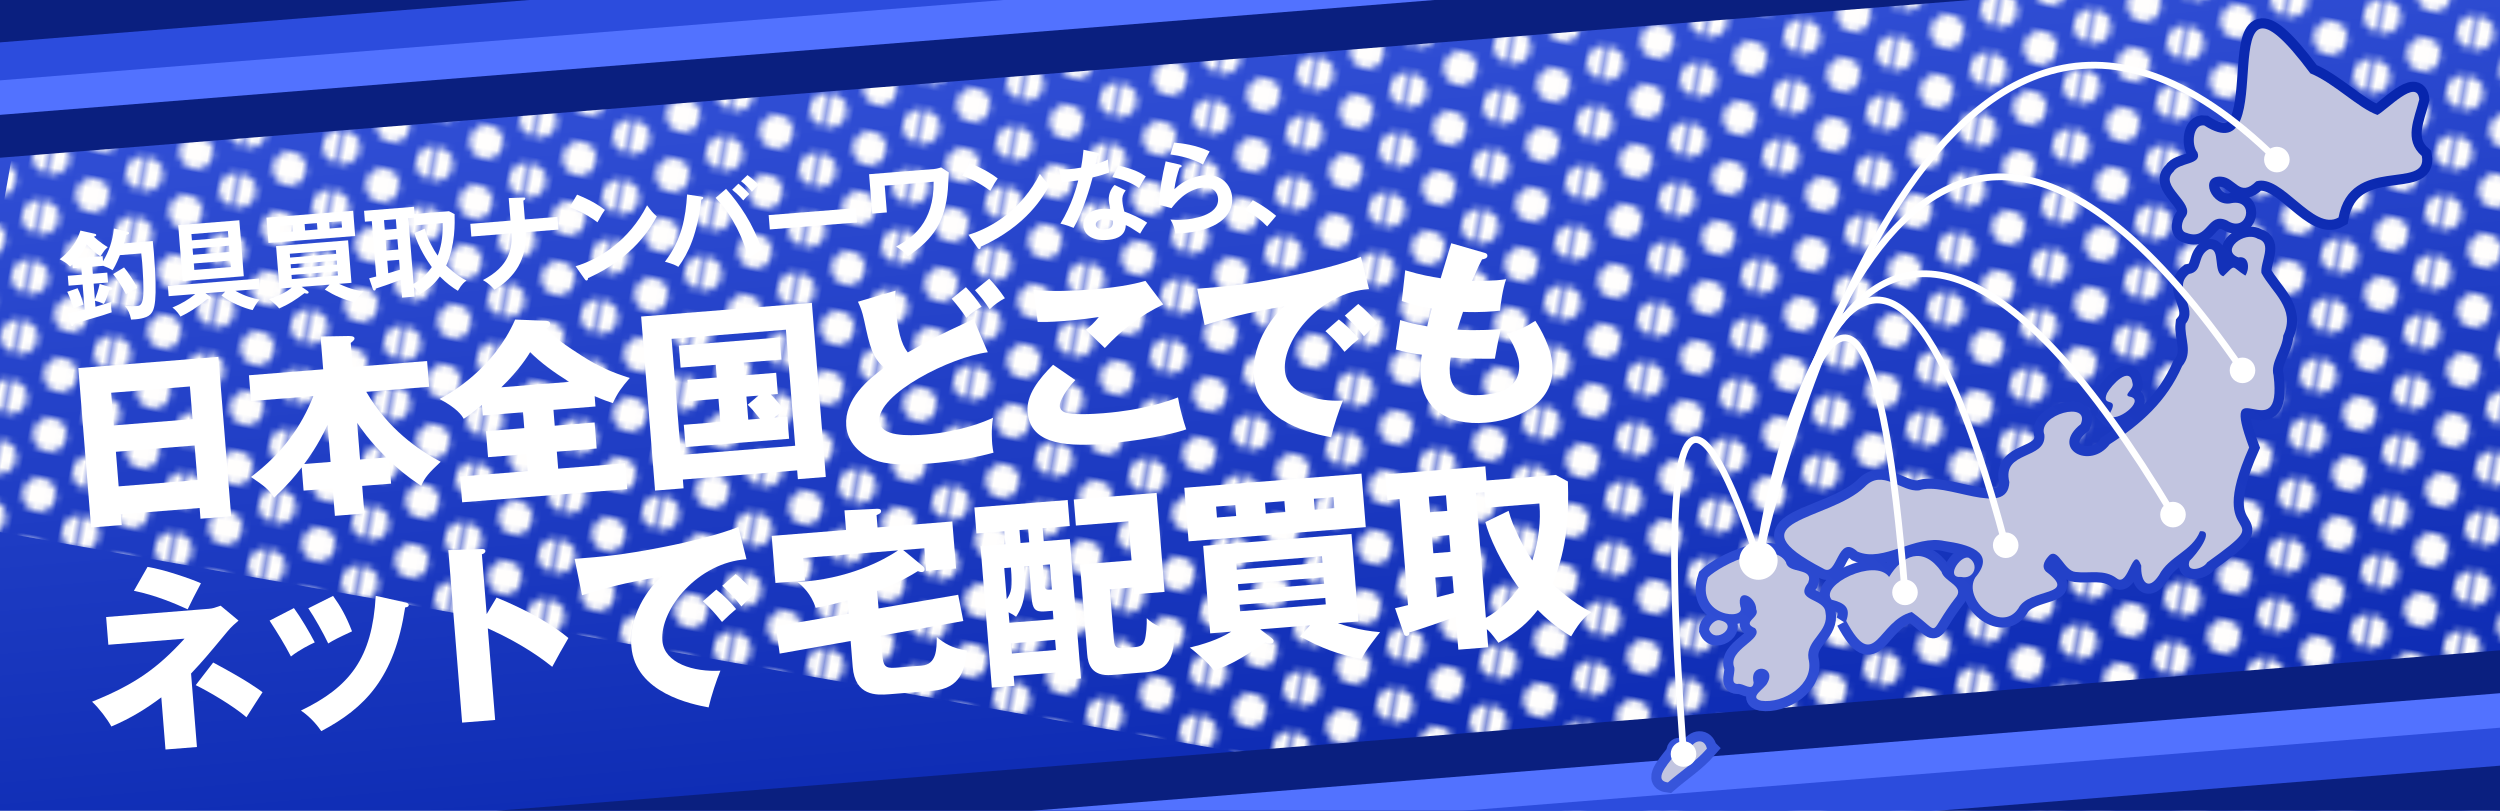
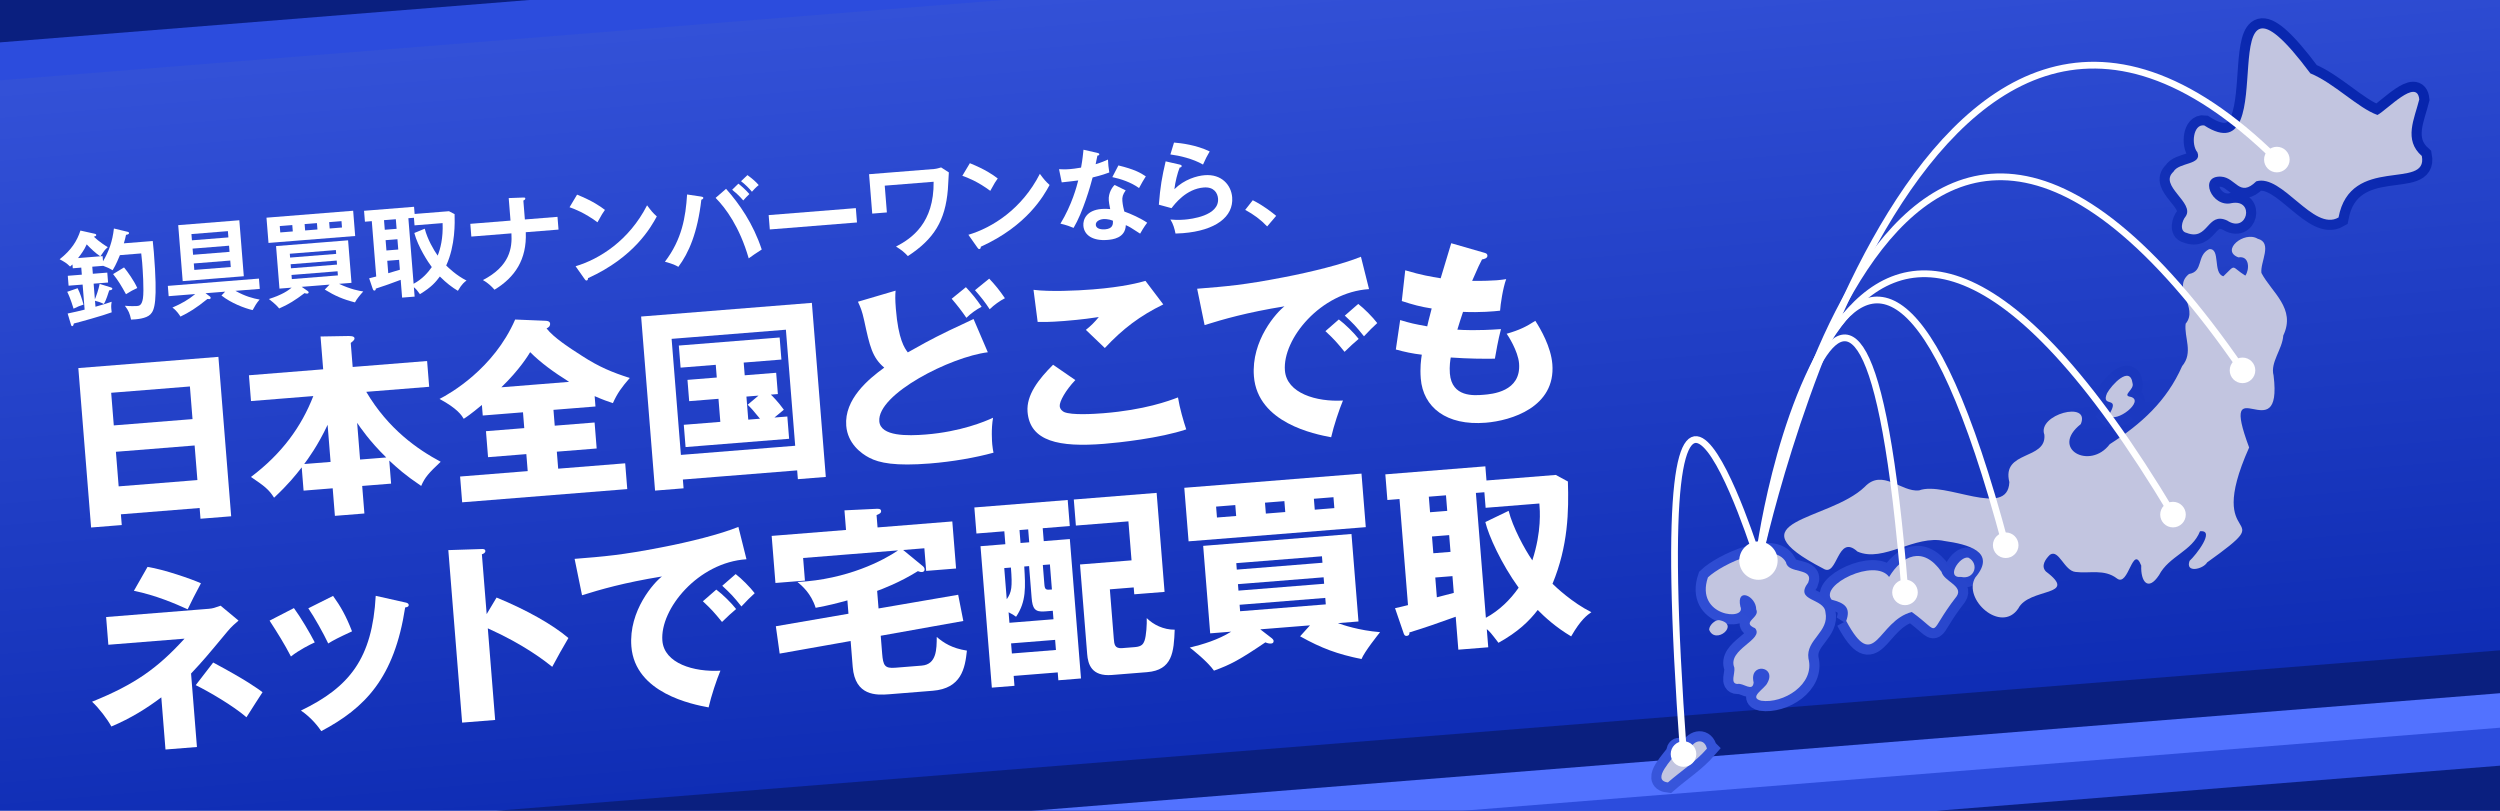
<svg xmlns="http://www.w3.org/2000/svg" id="d" viewBox="0 0 370 120">
  <defs>
    <style>.u,.v,.w{fill:none;}.x{fill:url(#i);}.y{fill:url(#h);}.z{fill:url(#f);}.aa{mask:url(#g);}.ab{fill:#c2c5e0;}.v{stroke:#fff;stroke-miterlimit:10;}.ac{fill:#2c4cdd;}.ad{filter:url(#l);}.ae{filter:url(#s);}.af{filter:url(#j);}.ag{filter:url(#q);}.ah{fill:#fffefd;}.ai{fill:#fff;}.w{stroke:url(#p);stroke-width:3px;}.aj{clip-path:url(#o);}.ak{clip-path:url(#e);}.al{clip-path:url(#n);}.am{fill:#0a1f7f;}.an{fill:#5272ff;}</style>
    <clipPath id="e">
      <rect class="u" x="0" width="370" height="120" />
    </clipPath>
    <linearGradient id="f" x1="191.615" y1="135.607" x2="178.385" y2="-15.607" gradientUnits="userSpaceOnUse">
      <stop offset="0" stop-color="#0725ad" />
      <stop offset="1" stop-color="#3755db" />
    </linearGradient>
    <linearGradient id="h" x1="307.794" y1="-84.781" x2="394.164" y2="-87.56" gradientTransform="translate(-133.362 57.692) rotate(16.272) scale(1.003 1.348) skewX(3.748)" gradientUnits="userSpaceOnUse">
      <stop offset="0" stop-color="#000" />
      <stop offset="1" stop-color="#1a1a1a" />
    </linearGradient>
    <mask id="g" x="-173.302" y="-164.871" width="691.653" height="387.094" maskUnits="userSpaceOnUse">
      <polygon class="y" points="462.303 222.224 -173.302 52.859 -117.253 -164.871 518.351 4.494 462.303 222.224" />
    </mask>
    <pattern id="i" x="0" y="0" width="13.5" height="9" patternTransform="translate(-1155.099 -74.041) rotate(10.094)" patternUnits="userSpaceOnUse" viewBox="0 0 13.5 9">
      <rect class="u" y="0" width="13.5" height="9" />
      <circle class="ah" cx="13.5" cy="9" r="2.5" />
      <circle class="ah" cx="0" cy="9" r="2.5" />
      <circle class="ah" cx="13.5" cy="0" r="2.5" />
      <circle class="ah" cx="6.75" cy="4.5" r="2.5" />
      <circle class="ah" cx="0" cy="0" r="2.5" />
    </pattern>
    <filter id="j" x="2.633" y="14.664" width="239.04" height="102.72" filterUnits="userSpaceOnUse">
      <feOffset dx="0" dy="0" />
      <feGaussianBlur result="k" stdDeviation="2" />
      <feFlood flood-color="#08185e" flood-opacity=".75" />
      <feComposite in2="k" operator="in" />
      <feComposite in="SourceGraphic" />
    </filter>
    <filter id="l" x="-55.124" y="-57.816" width="467.518" height="236.16" filterUnits="userSpaceOnUse">
      <feOffset dx="0" dy="0" />
      <feGaussianBlur result="m" stdDeviation="2" />
      <feFlood flood-color="#000" flood-opacity=".3" />
      <feComposite in2="m" operator="in" />
      <feComposite in="SourceGraphic" />
    </filter>
    <clipPath id="n">
      <rect class="u" x="-23.072" y="-34.856" width="416.144" height="43.32" transform="translate(1.643 14.722) rotate(-4.578)" />
    </clipPath>
    <clipPath id="o">
      <rect class="u" x="-35.803" y="112.147" width="416.144" height="43.32" transform="translate(354.668 253.439) rotate(175.422)" />
    </clipPath>
    <linearGradient id="p" x1="316.565" y1="22.241" x2="210.635" y2="128.17" gradientTransform="translate(36.233 13.361) rotate(-4.578)" gradientUnits="userSpaceOnUse">
      <stop offset="0" stop-color="#0725ad" />
      <stop offset="1" stop-color="#3755db" />
    </linearGradient>
    <filter id="q" x="244.193" y="18.624" width="97.92" height="98.4" filterUnits="userSpaceOnUse">
      <feOffset dx="0" dy="0" />
      <feGaussianBlur result="r" stdDeviation="1" />
      <feFlood flood-color="#fff" flood-opacity="1" />
      <feComposite in2="r" operator="in" />
      <feComposite in="SourceGraphic" />
    </filter>
    <filter id="s" x="244.193" y="6.144" width="96.48" height="108.96" filterUnits="userSpaceOnUse">
      <feOffset dx="0" dy="0" />
      <feGaussianBlur result="t" stdDeviation="1" />
      <feFlood flood-color="#fff" flood-opacity="1" />
      <feComposite in2="t" operator="in" />
      <feComposite in="SourceGraphic" />
    </filter>
  </defs>
  <g class="ak">
    <rect class="z" x="0" width="370" height="120" />
    <g class="aa">
-       <polygon class="x" points="459.124 160.482 -7.877 77.345 20.559 -82.383 487.56 .754 459.124 160.482" />
-     </g>
+       </g>
    <g class="af">
      <path class="ai" d="M18.916,34.312c.061.01.171.076.179.166.018.225-.326.252-.444.275-.098.475-.178.797-.321,1.26l4.276-.342c.027.344.105.939.162,1.657.59,7.356.1,8.569-.497,9.188-.625.652-2.092.754-2.872.787-.193-.918-.378-1.34-.916-2.049.804.071,1.48.062,1.779.039.344-.028.715-.088.889-1.11.19-1.188-.04-4.45-.109-5.317-.049-.599-.09-.927-.14-1.359l-3.154.253c-.59,1.462-.886,1.907-1.085,2.239-.444-.281-.88-.472-1.392-.656l-1.614.129.084,1.047,2.138-.171.117,1.466-2.138.17.186,2.318c.176-.421.559-1.475.704-2.284l1.651.515c.108.037.217.074.225.178.015.18-.192.227-.46.263-.082.293-.505,1.591-.786,2.02-.409-.223-1.026-.415-1.317-.481l.07.882c1.163-.318,1.765-.517,2.394-.733-.04.244-.09.564-.055.998.017.209.047.402.061.566-1.184.456-4.922,1.493-5.601,1.652-.034.154-.075.383-.239.396-.105.009-.161-.122-.183-.211l-.495-1.661c.756-.15,1.819-.401,2.513-.577l-.297-3.708-2.078.166-.118-1.465,2.078-.166-.083-1.047-1.256.101-.046-.568c-.125.13-.21.198-.352.314-.538-.528-.791-.674-1.545-1.081,1.74-1.372,2.58-2.719,3.075-4.248l2.13.477c.092.022.198.044.209.179.011.134-.119.19-.355.254.799.764,1.765,1.364,2.065,1.55-.464.414-.489.461-1.096,1.353l.329-.026.061.762c.862-1.453,1.403-2.956,1.613-4.854l2.057.498ZM11.487,42.656c.374.722.656,1.617.872,2.428-.631.201-.791.274-1.472.6-.45-1.484-.775-2.166-.937-2.498l1.536-.529ZM14.841,37.933c-.618-.387-1.465-1.191-2.008-1.766-.368.842-.845,1.467-1.281,2.029l3.289-.264ZM18.358,39.578c.499.592,1.518,2.03,1.96,3.049-.739.344-.826.396-1.672.916-.688-1.254-1.156-2.029-1.909-2.978l1.621-.987Z" />
      <path class="ai" d="M33.318,43.166l-2.9.231.623.462c.049.041.13.109.138.215.01.119-.104.189-.194.196-.045.003-.198-.03-.288-.022-1.639,1.334-2.743,2.01-3.989,2.606-.121-.187-.521-.86-1.19-1.334,1.381-.606,2.346-1.15,3.376-2.001l-3.933.314-.122-1.524,13.486-1.079.122,1.524-3.603.288c1.435.818,2.647,1.127,3.579,1.293-.429.471-.746,1.023-1.034,1.559-1.196-.281-3.15-1.012-4.612-2.16l.542-.568ZM35.42,32.598l.663,8.284-9.045.724-.663-8.283,9.045-.725ZM33.803,35.136l-.074-.928-5.397.433.074.927,5.397-.432ZM28.504,36.795l.073.912,5.396-.433-.073-.912-5.396.433ZM28.68,38.992l.077.957,5.396-.432-.076-.957-5.397.432Z" />
      <path class="ai" d="M52.267,31.19l.299,3.737-12.828,1.027-.299-3.737,12.828-1.027ZM48.779,42.123l-4.127.33.876.607c.128.095.147.139.151.199.012.134-.104.188-.209.197-.136.01-.229-.027-.397-.074-1.376,1.043-2.378,1.68-3.761,2.272-.423-.583-1.431-1.33-1.512-1.399,1.996-.641,2.835-1.25,3.371-1.685l-1.809.146-.504-6.295,10.66-.854.504,6.295-1.839.146c1.705.812,2.973,1.042,3.581,1.129-.456.502-.992,1.132-1.225,1.617-1.751-.446-2.966-.967-4.471-1.898l.709-.734ZM43.258,33.31l-1.854.148.076.943,1.854-.148-.075-.943ZM49.754,37.576l-.046-.568-6.818.546.046.568,6.818-.546ZM43.015,39.108l.047.599,6.818-.547-.047-.598-6.818.546ZM43.141,40.693l.05.613,6.818-.546-.05-.612-6.818.545ZM45.158,34.107l1.824-.146-.076-.942-1.823.146.075.942ZM48.791,33.816l1.824-.146-.075-.941-1.824.146.075.942Z" />
      <path class="ai" d="M67.28,31.689c.036,1.199.129,4.623-1.242,7.607.327.32,1.487,1.461,3.008,2.227-.271.188-.683.491-1.278,1.518-.838-.506-1.637-1.088-2.668-2.119-.599.785-1.17,1.538-2.95,2.613-.423-.583-.523-.711-.895-1.026l.111,1.39-1.854.148-.21-2.631c-1.55.576-2.147.804-3.688,1.303.019.225-.112.28-.188.287-.164.013-.223-.148-.261-.25l-.531-1.568c.398-.092.561-.135,1.047-.264l-.656-8.193-1.017.081-.129-1.614,7.4-.594.085,1.062,5.084-.407.832.431ZM58.583,32.445l-1.749.14.113,1.421,1.75-.141-.114-1.42ZM58.82,35.405l-1.75.14.122,1.525,1.75-.14-.122-1.525ZM59.064,38.456l-1.75.14.147,1.839c.559-.165,1.146-.347,1.72-.514l-.117-1.465ZM62.863,33.847c.396,1.563,1.355,3.201,1.914,3.985.401-1.011.817-2.579.729-4.813l-4.156.333-.09-1.122-.822.066.776,9.703c1.299-.69,2.166-1.708,2.691-2.473-.521-.68-2.046-2.996-2.586-5.044l1.544-.636Z" />
      <path class="ai" d="M75.291,29.316l2.13-.08c.195,0,.315-.01.326.125.015.179-.203.287-.29.323l.224,2.796,4.829-.387.151,1.885-4.845.388c.174,4.048-1.616,6.689-4.63,8.511-.382-.45-1-1.033-1.71-1.428,3.974-2.063,4.347-4.727,4.217-6.913l-5.936.476-.15-1.885,5.95-.477-.267-3.334Z" />
      <path class="ai" d="M85.408,28.807c2.287.931,3.371,1.687,4.124,2.258-.285.384-.485.701-1.103,1.834-1.888-1.398-3.394-1.971-4.136-2.228l1.114-1.864ZM85.188,39.403c3.527-1.05,7.912-3.793,10.579-9.018.606.81.809,1.079,1.44,1.646-.853,1.572-3.324,6.029-10.178,9.136-.018.151-.019.333-.229.35-.104.009-.203-.104-.289-.233l-1.324-1.88Z" />
      <path class="ai" d="M103.79,29.096c.183.03.291.067.3.187.014.164-.19.241-.293.279-.559,4.859-1.839,7.852-3.402,9.933-.618-.387-1.634-.667-1.987-.759,2.506-3.285,3.07-6.565,3.281-9.953l2.102.313ZM107.458,27.945c1.986,2.248,4.008,5.142,5.279,8.982-.574.346-1.757,1.178-1.927,1.312-1.354-4.69-3.426-7.459-4.899-8.952l1.547-1.342ZM109.279,27.181c.465.355,1.163.99,1.628,1.541-.309.28-.669.67-.902.945-.632-.748-1.26-1.27-1.646-1.584l.921-.902ZM110.622,25.916c.783.569,1.27,1.012,1.668,1.477-.396.303-.839.789-1.005.983-.334-.425-1.07-1.163-1.613-1.557l.95-.903Z" />
      <path class="ai" d="M126.663,30.802l.17,2.123-12.902,1.033-.17-2.123,12.902-1.033Z" />
      <path class="ai" d="M138.253,25.012c.373-.03.813-.171,1.034-.233l1.143.736c-.029.394-.113,2.161-.145,2.524-.381,4.636-2.06,7.343-5.921,9.864-.544-.589-.93-.904-1.754-1.41,2.37-1.228,5.634-3.506,5.567-9.594l-7.236.578.317,3.963-2.168.174-.467-5.832,9.629-.771Z" />
      <path class="ai" d="M143.541,24.153c2.286.931,3.371,1.687,4.124,2.258-.286.384-.485.701-1.103,1.834-1.887-1.399-3.394-1.972-4.136-2.228l1.114-1.864ZM143.322,34.749c3.527-1.05,7.912-3.793,10.578-9.018.607.81.81,1.079,1.441,1.646-.852,1.572-3.325,6.029-10.178,9.136-.018.151-.019.333-.229.35-.104.009-.203-.104-.289-.233l-1.324-1.88Z" />
      <path class="ai" d="M156.735,25.037c.438.025.877.051,1.625-.009.388-.031.791-.079,1.637-.222.23-1.252.291-2.01.36-2.646l2.054.467c.199.045.278.099.287.203.013.165-.194.195-.284.203-.045.199-.229,1.087-.26,1.27.926-.284,1.36-.484,1.825-.688.013.525.094,1.361.198,1.91-.365.135-1.14.422-2.469.74-.309,1.213-1.438,5.155-2.818,7.463-.42-.178-1.058-.428-1.945-.627,1.702-2.8,2.417-5.521,2.633-6.395-.521.086-1.686.195-2.445.285l-.397-1.955ZM166.602,28.176c-.434.605-.537,1.006-.492,1.559.049.613.205,1.264.291,1.572.944.33,2.427.994,3.384,1.654-.451.578-.953,1.445-1.045,1.619-1.35-.885-1.619-1.044-2.118-1.26-.069,1.946-1.995,2.131-2.743,2.19-2.094.167-3.425-.673-3.538-2.095-.077-.957.491-2.311,2.689-2.486.524-.043,1.008-.006,1.281.018-.146-.695-.191-1.068-.209-1.293-.092-1.137.588-2.049.87-2.281l1.63.803ZM163.271,32.429c-.479.038-1.134.316-1.091.854.054.673.988.688,1.377.657,1.136-.091,1.176-.727,1.162-1.266-.716-.305-1.359-.254-1.448-.246ZM165.524,24.484c2.379.577,3.277,1.092,4.057,1.617-.267.428-.681,1.092-1.004,1.734-1.168-.854-2.714-1.362-3.953-1.623l.9-1.729Z" />
      <path class="ai" d="M174.617,24.359c.107.021.261.068.271.203.016.194-.192.227-.297.234-.325.809-.668,2.176-.781,3.207,1.464-1.456,3.333-1.982,4.484-2.074,2.497-.199,3.922,1.447,4.068,3.271.233,2.915-2.509,4.926-7.265,5.307-.463.037-.839.051-1.124.059-.129-.682-.341-1.447-.753-2.076.47.038,1.076.095,2.078.015.942-.075,5.178-.55,4.972-3.122-.063-.792-.592-1.758-2.117-1.635-2.587.207-4.262,2.401-4.766,3.059l-1.877-.512c.208-2.665.467-4.131,1.006-6.415l2.1.479ZM173.754,21.101c1.074.08,3.294.354,5.281,1.309-.411.695-.644,1.164-.988,1.945-1.483-.86-3.507-1.33-4.829-1.495l.536-1.759Z" />
      <path class="ai" d="M185.409,29.634c1.629.817,2.901,1.845,3.465,2.312l-1.334,1.566c-.971-1.021-2.009-1.781-3.251-2.449l1.12-1.429Z" />
      <path class="ai" d="M17.893,76.116l.128,1.591-4.539.363-1.89-23.595,20.731-1.66,1.89,23.595-4.54.363-.127-1.59-11.653.933ZM28.493,62.027l-.387-4.829-11.652.933.387,4.829,11.652-.933ZM29.215,71.049l-.41-5.118-11.652.933.409,5.118,11.653-.933Z" />
      <path class="ai" d="M37.148,59.355l-.306-3.816,10.987-.881-.39-4.857,4.186-.073c.728,0,.83.196.841.341.015.174-.089.327-.556.685l.285,3.556,11.016-.881.306,3.816-9.31.745c3.265,5.53,7.608,8.528,11.014,10.351-1.786,1.686-2.32,2.281-2.886,3.577-2.431-1.638-3.499-2.63-4.724-3.753l.272,3.412-4.279.342.327,4.077-4.366.35-.327-4.077-4.308.346-.275-3.441c-.951,1.211-1.928,2.453-4.093,4.488-.767-1.218-1.418-1.719-3.418-3.072,4.583-3.451,7.465-7.436,9.227-11.972l-9.224.739ZM48.487,62.87c-1.44,3.084-2.938,5.096-3.464,5.806l3.903-.312-.439-5.493ZM57.167,67.704c-2.462-2.393-3.881-4.49-4.31-5.126l.435,5.436,3.875-.31Z" />
      <path class="ai" d="M82.1,63.002l5.899-.473.308,3.846-5.898.473.201,2.516,9.918-.795.306,3.817-24.434,1.956-.306-3.816,10.005-.801-.201-2.516-5.667.453-.309-3.846,5.668-.453-.188-2.342-5.957.477-.125-1.561c-1.746,1.448-2.327,1.814-2.688,2.047-.302-.499-.905-1.498-3.582-2.942,1.511-.762,8.024-4.454,11.193-11.751l4.555.188c.205.013.588.069.616.417.037.462-.386.641-.525.711,1.069,1.369,3.342,2.846,5.243,4.062,2.548,1.658,4.532,2.46,7.071,3.274-1.199,1.377-1.828,2.242-2.496,3.721-.717-.232-1.465-.493-2.701-1.035l.122,1.533-6.217.498.188,2.342ZM84.23,56.516c-2.299-1.445-4.214-2.835-5.765-4.397-.257.428-1.567,2.599-4.269,5.201l10.033-.804Z" />
      <path class="ai" d="M101.065,70.969l.104,1.302-4.221.338-2.062-25.763,25.271-2.023,2.062,25.763-4.135.331-.104-1.302-16.915,1.354ZM117.688,65.972l-1.375-17.176-16.915,1.354,1.375,17.176,16.915-1.354ZM110.218,55.542l4.655-.372.252,3.15-1.041.084c.188.16,1.073,1.049,1.925,2.232-.19.16-.928.771-1.392,1.158l1.908-.152.264,3.296-15.324,1.227-.264-3.296,5.407-.433-.273-3.412-4.337.347-.252-3.15,4.337-.348-.151-1.88-5.204.417-.262-3.268,14.92-1.193.262,3.266-5.581.447.151,1.88ZM112.262,58.55l-1.792.144.273,3.412,1.734-.139c-1.096-1.338-1.224-1.474-1.824-2.066l1.608-1.351Z" />
      <path class="ai" d="M146.197,52.136c-5.476.672-16.384,6.172-16.06,10.22.181,2.255,4.219,2.165,6.879,1.952,5.146-.412,8.779-1.925,9.957-2.484-.302,1.682-.151,3.562-.121,3.938.048.607.129.892.186,1.236-2.676.738-6.062,1.33-9.416,1.598-5.118.41-7.485-.069-8.974-.853-1.215-.63-3.194-2.102-3.405-4.732-.314-3.933,3.315-6.929,5.626-8.599-1.779-1.516-2.141-3.117-2.977-7.008-.317-1.43-.53-1.906-.918-2.748l5.572-1.64c-.056.761-.071,1.286.039,2.673.368,4.598,1.313,5.861,1.77,6.465,1.754-.984,3.34-1.896,6.086-3.223.56-.277,3.114-1.442,3.645-1.718l2.111,4.923ZM142.952,42.503c.923.974,1.537,1.739,2.328,2.898-.782.411-1.582.97-2.256,1.636-.692-1.021-1.341-1.842-2.175-2.823l2.103-1.711ZM146.401,41.238c.922.973,1.536,1.738,2.327,2.898-.781.411-1.581.97-2.255,1.635-.664-1.023-1.247-1.762-2.176-2.823l2.104-1.71Z" />
-       <path class="ai" d="M159.15,56.251c-1.45,1.513-2.363,3.187-2.311,3.852.039.491.441.78.652.879,1.116.493,4.446.284,5.806.176,6.101-.488,9.689-1.823,11.044-2.34.241,1.552.842,3.599,1.224,4.732-3.882,1.3-9.911,1.958-12.167,2.138-6.621.53-10.97-.343-11.321-4.738-.199-2.486,1.649-4.846,3.778-6.967l3.295,2.269ZM172.164,45.052c-3.473,1.705-5.97,3.592-8.65,6.455-.062-.054-.346-.322-2.805-2.686.739-.583,1.332-1.184,1.914-1.899-.718.116-2.502.376-5.133.586-2.283.183-3.219.141-3.917.139l-.613-4.753c2.382.305,6.296.137,8.783-.062,4.568-.365,6.96-1.022,7.784-1.264l2.637,3.484Z" />
+       <path class="ai" d="M159.15,56.251c-1.45,1.513-2.363,3.187-2.311,3.852.039.491.441.78.652.879,1.116.493,4.446.284,5.806.176,6.101-.488,9.689-1.823,11.044-2.34.241,1.552.842,3.599,1.224,4.732-3.882,1.3-9.911,1.958-12.167,2.138-6.621.53-10.97-.343-11.321-4.738-.199-2.486,1.649-4.846,3.778-6.967ZM172.164,45.052c-3.473,1.705-5.97,3.592-8.65,6.455-.062-.054-.346-.322-2.805-2.686.739-.583,1.332-1.184,1.914-1.899-.718.116-2.502.376-5.133.586-2.283.183-3.219.141-3.917.139l-.613-4.753c2.382.305,6.296.137,8.783-.062,4.568-.365,6.96-1.022,7.784-1.264l2.637,3.484Z" />
      <path class="ai" d="M202.618,42.789c-7.152.457-12.825,7.371-12.45,12.055.269,3.355,4.651,4.662,8.59,4.435-.538,1.266-1.383,3.806-1.747,5.436-2.393-.449-10.876-2.098-11.43-9.008-.429-5.349,3.397-9.526,4.523-10.372-5.631.916-9.071,1.919-11.824,2.779l-1.101-5.382c4.424-.354,6.939-.556,12.814-1.696,4.155-.798,8.776-1.953,11.426-3.038l1.198,4.792ZM198.146,47.279c.928.683,2.287,2.029,2.937,2.879-.763.643-1.142.994-2.088,1.913-1.226-1.503-1.545-1.854-2.835-3.062l1.986-1.73ZM201.018,44.983c.866.658,2.166,1.979,2.815,2.831-.678.606-1.135,1.079-1.967,1.961-1.196-1.505-1.545-1.855-2.835-3.062l1.986-1.73Z" />
      <path class="ai" d="M219.607,37.385c.328.09.509.162.529.423.033.405-.452.53-.797.587-.279.518-.578,1.123-1.462,3.174,1.544.021,3.022-.039,3.63-.088.607-.048,1.01-.109,1.412-.171-.481,1.261-.86,3.794-.906,4.67-.865.099-2.916.292-5.485.178-.284.809-.606,1.882-.837,2.628.731.058,2.895.176,6.453-.08-.425,1.605-.742,3.464-.9,4.379-1.773.025-3.783.012-6.533-.176-.062.325-.217,1.298-.131,2.367.282,3.528,3.551,3.267,4.967,3.153,1.244-.1,5.609-.449,5.274-4.642-.148-1.852-1.676-4.202-1.836-4.393,1.85-.527,2.913-1.049,4.241-1.912.796,1.217,2.316,3.86,2.521,6.404.509,6.361-6.082,8.373-9.869,8.676-5.812.466-9.262-2.284-9.603-6.535-.127-1.59.036-2.825.153-3.533-1.351-.153-2.534-.407-3.844-.769l.641-4.358c1.699.504,1.906.546,4.003.932.086-.386.237-1.038.661-2.644-1.62-.248-2.78-.563-4.424-1.101l.509-4.551c2.475.732,3.711.924,5.245,1.181.227-.804,1.332-4.442,1.564-5.188l4.823,1.389Z" />
      <path class="ai" d="M16.035,95.424l-.329-4.105,15.21-1.218c.578-.046.89-.158,1.738-.458l2.649,2.203c-.381.321-1.116.962-1.593,1.553-3.238,3.896-3.61,4.334-5.433,6.284l.87,10.872-4.655.373-.618-7.721c-2.112,1.596-4.495,3.095-7.395,4.316-.582-1.088-1.817-2.706-2.855-3.671,6.399-2.578,9.728-4.998,13.687-9.331l-11.276.902ZM21.834,83.902c2.386.361,6.546,1.804,7.905,2.423-1.137,2.157-1.188,2.248-1.962,3.853-1.842-.842-4.765-2.092-7.959-2.738l2.016-3.537ZM31.552,98.052c4.925,2.633,6.473,3.789,7.306,4.391-.339.493-1.578,2.455-2.38,3.712-1.97-1.704-5.571-3.802-7.51-4.753l2.584-3.35Z" />
      <path class="ai" d="M43.501,89.995c1.012,1.374,2.428,3.792,3.083,5.079-.702.318-2.297,1.115-3.528,2.086-.932-1.816-2.064-3.617-3.16-5.305l3.605-1.86ZM59.904,89.147c.324.062.563.13.584.391.023.289-.38.351-.524.362-1.606,10.458-5.938,14.88-12.414,18.308-.396-.58-1.377-1.927-3.009-3.048,7.173-3.455,10.559-7.684,11.066-16.978l4.297.965ZM49.293,88.193c1.112,1.541,1.924,2.959,2.806,5.246-2.049.949-2.719,1.294-3.522,1.795-.668-1.43-2.059-3.909-2.948-5.205l3.665-1.836Z" />
      <path class="ai" d="M73.49,88.437c4.453,1.827,8.324,4.02,10.635,5.988-1.15,1.983-1.278,2.197-2.394,4.265-1.025-.819-4.133-3.276-9.535-5.696l1.085,13.561-4.886.393-2.044-25.532,4.904-.159c.203-.017.553-.016.575.273.023.289-.286.43-.513.507l.709,8.848,1.463-2.446Z" />
      <path class="ai" d="M110.48,82.77c-7.15.456-12.824,7.37-12.449,12.055.269,3.354,4.65,4.661,8.59,4.434-.538,1.267-1.383,3.806-1.747,5.437-2.394-.449-10.877-2.098-11.43-9.008-.429-5.35,3.398-9.525,4.524-10.373-5.631.917-9.071,1.92-11.826,2.781l-1.1-5.385c4.424-.354,6.939-.555,12.813-1.694,4.156-.798,8.777-1.954,11.426-3.039l1.198,4.793ZM106.009,87.26c.928.683,2.286,2.028,2.937,2.878-.763.644-1.143.994-2.088,1.913-1.226-1.501-1.545-1.854-2.834-3.061l1.985-1.73ZM108.88,84.965c.868.658,2.167,1.979,2.816,2.83-.679.607-1.136,1.08-1.967,1.961-1.197-1.504-1.545-1.854-2.835-3.061l1.985-1.73Z" />
      <path class="ai" d="M130.025,90.052l11.785-2.027.762,3.881-12.224,2.184.21,2.631c.144,1.793.39,2.227,1.944,2.102l3.917-.314c2.214-.177,2.21-2.465,2.219-4.24,1.033.881,2.271,1.684,4.465,2.02-.272,2.61-.814,5.604-5.062,5.943l-6.458.518c-1.854.148-5.034.282-5.381-4.054l-.307-3.828-10.504,1.864-.565-4.048,10.746-1.853-.158-1.975c-1.561.426-2.681.727-4.697,1.098-.686-2.171-2.069-3.294-2.684-3.816,7.403-.383,12.744-3.217,14.884-4.683l-14.055,1.125.269,3.349-4.365.35-.559-6.967,11.005-.881-.232-2.901,4.677-.224c.299-.023.72-.027.746.301.026.33-.235.44-.672.627l.146,1.824,11.064-.887.558,6.967-4.426.354-.268-3.349-3.14.252,2.77,2.275c.225.163.388.33.407.569.017.21-.118.401-.358.42-.209.017-.362-.03-.642-.129-2.693,1.69-5.382,2.688-6.026,2.92l.209,2.603Z" />
      <path class="ai" d="M154.478,80.088l3.857-.309,1.652,20.633-3.35.269-.094-1.166-6.519.521.117,1.465-3.349.269-1.677-20.932,3.678-.295-.153-1.913-4.126.33-.309-3.856,13.815-1.106.309,3.856-4.007.321.153,1.913ZM148.997,88.683c.73-1.021.848-1.814.618-4.686l-.987.08.369,4.605ZM155.915,91.65l-.101-1.256-1.196.096c-1.465.117-1.809-.428-1.936-2.012l-.376-4.695-.718.058c.182,3.025.324,5.181-1.21,7.44-.289-.219-.574-.406-1.106-.664l.124,1.555,6.519-.521ZM156.279,96.196l-.12-1.495-6.519.521.12,1.495,6.519-.521ZM152.171,78.347l-1.286.103.153,1.913,1.286-.103-.153-1.913ZM154.567,86.462c.069.867.248.853,1.116.784l-.297-3.709-1.047.083.228,2.842ZM164.258,87.22l.581,7.266c.072.898.123,1.525,1.259,1.435l1.884-.151c1.017-.081,1.226-.488,1.4-.924.271-.744.372-2.498.333-3.367.981.976,2.485,1.728,4.14,1.715-.131,3.261-.304,5.983-4.102,6.287l-5.202.417c-3.021.241-3.531-1.614-3.648-3.079l-1.062-13.277,7.626-.609-.463-5.771-7.774.622-.309-3.856,12.26-.982,1.174,14.652-4.485.359-.082-1.018-3.528.283Z" />
      <path class="ai" d="M201.5,70.094l.635,7.924-26.225,2.1-.635-7.924,26.225-2.1ZM193.877,92.552l-7.356.589,1.732,1.337c.097.082.229.223.24.371.021.27-.15.374-.359.391-.3.024-.575-.045-.856-.172-3.768,2.559-5.153,3.301-7.61,4.189-.917-1.311-3.232-3.172-3.583-3.414,2.007-.492,4.182-1.146,6.132-2.357l-3.11.249-1.037-12.948,21.948-1.757,1.037,12.948-3.05.244c.682.247,3.065,1.079,6.246,1.336-.3.385-2.271,2.831-2.751,3.982-3.58-.736-5.874-1.576-9.087-3.366l1.465-1.622ZM182.822,74.75l-2.841.227.13,1.615,2.841-.228-.13-1.614ZM195.724,83.287l-.076-.957-12.68,1.016.076.957,12.68-1.016ZM183.216,86.455l.077.957,12.68-1.016-.077-.957-12.68,1.016ZM183.461,89.506l.076.957,12.68-1.016-.076-.957-12.68,1.016ZM187.347,76.011l2.871-.229-.13-1.615-2.871.229.13,1.614ZM194.584,75.433l2.899-.232-.13-1.615-2.899.232.13,1.615Z" />
      <path class="ai" d="M232.049,71.26c.14,4.383.041,9.537-2.278,15.14.488.472,2.9,2.776,5.753,4.204-.6.408-1.567,1.088-2.993,3.58-2.275-1.352-3.9-2.848-4.948-3.908-1.253,1.636-2.9,3.242-5.811,4.859-1.143-1.503-1.274-1.643-1.727-2.027l.215,2.69-4.426.354-.39-4.874c-2.722.97-4.33,1.55-6.856,2.325.052.266-.081.486-.38.511-.33.026-.408-.208-.487-.442l-1.256-3.661c.827-.187,1.064-.235,1.919-.454l-1.257-15.7-1.794.144-.304-3.797,14.803-1.186.167,2.093,10.256-.821,1.794.971ZM214.005,73.306l-2.542.203.185,2.303,2.542-.203-.185-2.303ZM214.477,79.197l-2.542.203.199,2.481,2.542-.203-.199-2.481ZM214.963,85.267l-2.542.203.234,2.931c.354-.088,2.092-.559,2.506-.652l-.198-2.481ZM223.278,75.603c.617,2.447,2.349,5.65,3.507,7.334,1.399-4.326,1.12-7.434,1.041-8.42l-7.954.637-.185-2.303-1.256.1,1.479,18.48c1.963-1.06,3.609-2.666,4.85-4.451-2.571-3.555-4.436-7.68-4.93-9.717l3.447-1.66Z" />
    </g>
    <g class="ad">
      <g class="al">
-         <rect class="am" x="-19.14" y=".397" width="315.119" height="17.506" transform="translate(-.289 11.076) rotate(-4.578)" />
-         <rect class="an" x="-54.928" y="-8.753" width="315.119" height="17.506" transform="translate(.327 8.191) rotate(-4.578)" />
        <rect class="ac" x="-31.4" y="-12.473" width="233.468" height="17.506" transform="translate(.569 6.798) rotate(-4.578)" />
        <rect class="am" x="-31.227" y="-18.107" width="233.468" height="17.506" transform="translate(1.019 6.794) rotate(-4.578)" />
      </g>
      <g class="aj">
        <rect class="am" x="61.29" y="102.707" width="315.119" height="17.506" transform="translate(445.897 205.099) rotate(175.422)" />
        <rect class="an" x="97.079" y="111.858" width="315.119" height="17.506" transform="translate(518.09 220.514) rotate(175.422)" />
        <rect class="ac" x="155.202" y="115.578" width="233.468" height="17.506" transform="translate(552.926 226.562) rotate(175.422)" />
        <rect class="am" x="155.029" y="121.212" width="233.468" height="17.506" transform="translate(553.031 237.826) rotate(175.422)" />
      </g>
    </g>
-     <path class="w" d="M287.811,80.074c-4.401-.992-9.068,3.256-12.902,1.559-3.023-2.765-2.917,3.867-5.04,2.531-13.889-7.208.82-7.003,6.114-12.113,2.615-2.759,5.384.812,8.037.531,3.813-1.443,13.141,4.232,13.364-1.226-1.18-4.741,5.527-3.216,5.184-7.012-1.115-3,6.862-5.111,5.39-1.576-4.629,3.666,1.373,6.858,4.288,2.97,4.672-2.981,8.442-6.399,10.71-11.553,1.696-2.02.269-4.229.519-6.274,1.987-2.38-2.099-5.298.502-7.36,2.182-.378,1.069-2.709,2.965-3.671,1.752-.222.507,3.572,2.117,4.007,1.962-1.907,1.069-1.449,3.25-.094.625-.848.663-2.982-1.021-2.699-2.703-1.011.853-3.968,2.845-2.76,2.273.587.345,3.477.557,5.065,1.53,2.901,5.147,5.253,3.235,9.258-.132,2.052-1.958,3.976-1.435,5.919,1.42,11.473-8.247-1.782-3.618,10.653-6.97,15.605,5.308,8.774-6.217,17.008-.563,1.002-3.275,1.643-2.598-.23.911-.809,3.9-4.638,1.544-4.377-1.163,2.963-4.593,3.667-6.065,6.492-1.644,2.486-2.735.916-2.631-1.41-1.275-3.28-1.864,3.225-3.589,1.908-1.891-1.453-4.067-.706-6.133-.97-1.679-.151-2.462-3.427-3.785-2.55-.659.633-1.398,1.673-.598,2.489,4.978,3.75-2.503,2.329-4.096,5.473-2.535,3.771-8.284-1.393-6.36-4.593,3.255-3.847-1.225-4.928-4.536-5.395Z" />
    <path class="w" d="M330.326,30.053c3.419-.581,2.292,4.564-.708,2.584-2.985-1.385-2.761,3.102-6.01,1.824-1.107-.244-.663-1.811-.14-2.42,1.432-2.052-4.066-4.565-1.794-6.631.782-1.419,4.312-.967,3.539-2.872-.942-1.105-.647-4.215,1.008-3.976,12.211,7.847-.064-28.85,15.709-7.706,3.513,1.434,7.042,5.13,9.935,6.16,1.418-.749,5.867-5.554,6.186-2.306-.713,2.883-2.358,5.98.38,8.379.973,5.165-10.574-.28-12.329,9.098-3.706,2.146-8.331-6.49-12.169-5.351-2.514,2.467-2.983-.533-5.191-.693-3.429-.206-1.425,4.679,1.584,3.91Z" />
    <path class="w" d="M256.681,98.81c-1.103-2.706,4.51-4.15,3.07-5.833-2.146-.893.798-1.55.17-2.785-.012-1.981-2.98-3.331-2.349-.437.996,2.196-6.763,1.523-4.802-4.3,2.103-2.001,9.687-5.565,11.559-2.239.276,1.797,4.179.702,3.287,3.001-2.144,2.83,2.388,2.252,2.55,4.396.615,2.919-2.931,4.045-2.518,6.834,1.007,3.865-3.752,6.733-6.985,6.261-1.982-.474.568-1.801.909-2.64,1.422-2.508-2.761-3.054-2.034-.06-.137,1.474-1.551.014-2.39.218-1.139-.043-.327-1.554-.467-2.416Z" />
    <path class="w" d="M273.238,91.901c.752-2.049-.321-2.674-2.16-3.149-1.839-2.183,6.425-6.234,8.509-3.363,1.926-3.158,4.986-4.694,7.761-.754.359,1.418,3.267,2.07,2.246,3.607-4.641,5.958-1.92,5.754-6.648,2.334-5.097,1.309-5.438,9.294-9.707,1.324Z" />
    <path class="w" d="M315.62,56.729c.296.93-1.642,1.796-.293,2.002,2.185.563-2.108,3.977-3.261,2.757,1.933-3.113-1.202-.986-.228-3.285.618-1.17,3.41-4.224,3.782-1.474Z" />
    <path class="w" d="M252.623,110.803c-1.653,1.92-3.781,3.267-5.775,4.997-2.587-.332.8-3.546,1.242-4.402.074-1.691,1.543.333,2.111-.69.593-1.226,2.086-1.436,2.422.095Z" />
    <path class="w" d="M290.248,85.389c-2.355.21-.228-3.14,1.077-2.857,1.682.916.882,3.287-1.077,2.857Z" />
-     <path class="w" d="M254.413,91.777c3.229.592-.534,3.752-1.46,1.425-.012-.643.855-1.459,1.46-1.425Z" />
    <path class="ab" d="M287.811,80.074c-4.401-.992-9.068,3.256-12.902,1.559-3.023-2.765-2.917,3.867-5.04,2.531-13.889-7.208.82-7.003,6.114-12.113,2.615-2.759,5.384.812,8.037.531,3.813-1.443,13.141,4.232,13.364-1.226-1.18-4.741,5.527-3.216,5.184-7.012-1.115-3,6.862-5.111,5.39-1.576-4.629,3.666,1.373,6.858,4.288,2.97,4.672-2.981,8.442-6.399,10.71-11.553,1.696-2.02.269-4.229.519-6.274,1.987-2.38-2.099-5.298.502-7.36,2.182-.378,1.069-2.709,2.965-3.671,1.752-.222.507,3.572,2.117,4.007,1.962-1.907,1.069-1.449,3.25-.094.625-.848.663-2.982-1.021-2.699-2.703-1.011.853-3.968,2.845-2.76,2.273.587.345,3.477.557,5.065,1.53,2.901,5.147,5.253,3.235,9.258-.132,2.052-1.958,3.976-1.435,5.919,1.42,11.473-8.247-1.782-3.618,10.653-6.97,15.605,5.308,8.774-6.217,17.008-.563,1.002-3.275,1.643-2.598-.23.911-.809,3.9-4.638,1.544-4.377-1.163,2.963-4.593,3.667-6.065,6.492-1.644,2.486-2.735.916-2.631-1.41-1.275-3.28-1.864,3.225-3.589,1.908-1.891-1.453-4.067-.706-6.133-.97-1.679-.151-2.462-3.427-3.785-2.55-.659.633-1.398,1.673-.598,2.489,4.978,3.75-2.503,2.329-4.096,5.473-2.535,3.771-8.284-1.393-6.36-4.593,3.255-3.847-1.225-4.928-4.536-5.395Z" />
    <path class="ab" d="M330.326,30.053c3.419-.581,2.292,4.564-.708,2.584-2.985-1.385-2.761,3.102-6.01,1.824-1.107-.244-.663-1.811-.14-2.42,1.432-2.052-4.066-4.565-1.794-6.631.782-1.419,4.312-.967,3.539-2.872-.942-1.105-.647-4.215,1.008-3.976,12.211,7.847-.064-28.85,15.709-7.706,3.513,1.434,7.042,5.13,9.935,6.16,1.418-.749,5.867-5.554,6.186-2.306-.713,2.883-2.358,5.98.38,8.379.973,5.165-10.574-.28-12.329,9.098-3.706,2.146-8.331-6.49-12.169-5.351-2.514,2.467-2.983-.533-5.191-.693-3.429-.206-1.425,4.679,1.584,3.91Z" />
    <path class="ab" d="M256.681,98.81c-1.103-2.706,4.51-4.15,3.07-5.833-2.146-.893.798-1.55.17-2.785-.012-1.981-2.98-3.331-2.349-.437.996,2.196-6.763,1.523-4.802-4.3,2.103-2.001,9.687-5.565,11.559-2.239.276,1.797,4.179.702,3.287,3.001-2.144,2.83,2.388,2.252,2.55,4.396.615,2.919-2.931,4.045-2.518,6.834,1.007,3.865-3.752,6.733-6.985,6.261-1.982-.474.568-1.801.909-2.64,1.422-2.508-2.761-3.054-2.034-.06-.137,1.474-1.551.014-2.39.218-1.139-.043-.327-1.554-.467-2.416Z" />
    <path class="ab" d="M273.238,91.901c.752-2.049-.321-2.674-2.16-3.149-1.839-2.183,6.425-6.234,8.509-3.363,1.926-3.158,4.986-4.694,7.761-.754.359,1.418,3.267,2.07,2.246,3.607-4.641,5.958-1.92,5.754-6.648,2.334-5.097,1.309-5.438,9.294-9.707,1.324Z" />
    <path class="ab" d="M315.62,56.729c.296.93-1.642,1.796-.293,2.002,2.185.563-2.108,3.977-3.261,2.757,1.933-3.113-1.202-.986-.228-3.285.618-1.17,3.41-4.224,3.782-1.474Z" />
    <path class="ab" d="M252.623,110.803c-1.653,1.92-3.781,3.267-5.775,4.997-2.587-.332.8-3.546,1.242-4.402.074-1.691,1.543.333,2.111-.69.593-1.226,2.086-1.436,2.422.095Z" />
    <path class="ab" d="M290.248,85.389c-2.355.21-.228-3.14,1.077-2.857,1.682.916.882,3.287-1.077,2.857Z" />
    <path class="ab" d="M254.413,91.777c3.229.592-.534,3.752-1.46,1.425-.012-.643.855-1.459,1.46-1.425Z" />
    <g class="ag">
      <circle class="ai" cx="260.25" cy="82.972" r="2.839" />
      <circle class="ai" cx="321.603" cy="76.161" r="1.893" />
      <circle class="ai" cx="336.975" cy="23.618" r="1.893" />
      <circle class="ai" cx="331.891" cy="54.814" r="1.893" />
      <circle class="ai" cx="296.844" cy="80.693" r="1.893" />
      <circle class="ai" cx="249.159" cy="111.598" r="1.893" />
      <circle class="ai" cx="281.939" cy="87.671" r="1.893" />
    </g>
    <g class="ae">
      <path class="v" d="M260.25,82.972s11.118-90.809,61.353-6.811" />
      <path class="v" d="M260.25,82.972s23.566-111.725,76.724-59.355" />
      <path class="v" d="M260.25,82.972s18.054-106.215,71.641-28.158" />
      <path class="v" d="M260.25,82.972s14.487-85.252,36.594-2.279" />
      <path class="v" d="M260.25,82.972s-17.249-55.402-11.091,28.625" />
      <path class="v" d="M260.25,82.972s15.13-77.22,21.689,4.699" />
    </g>
  </g>
</svg>